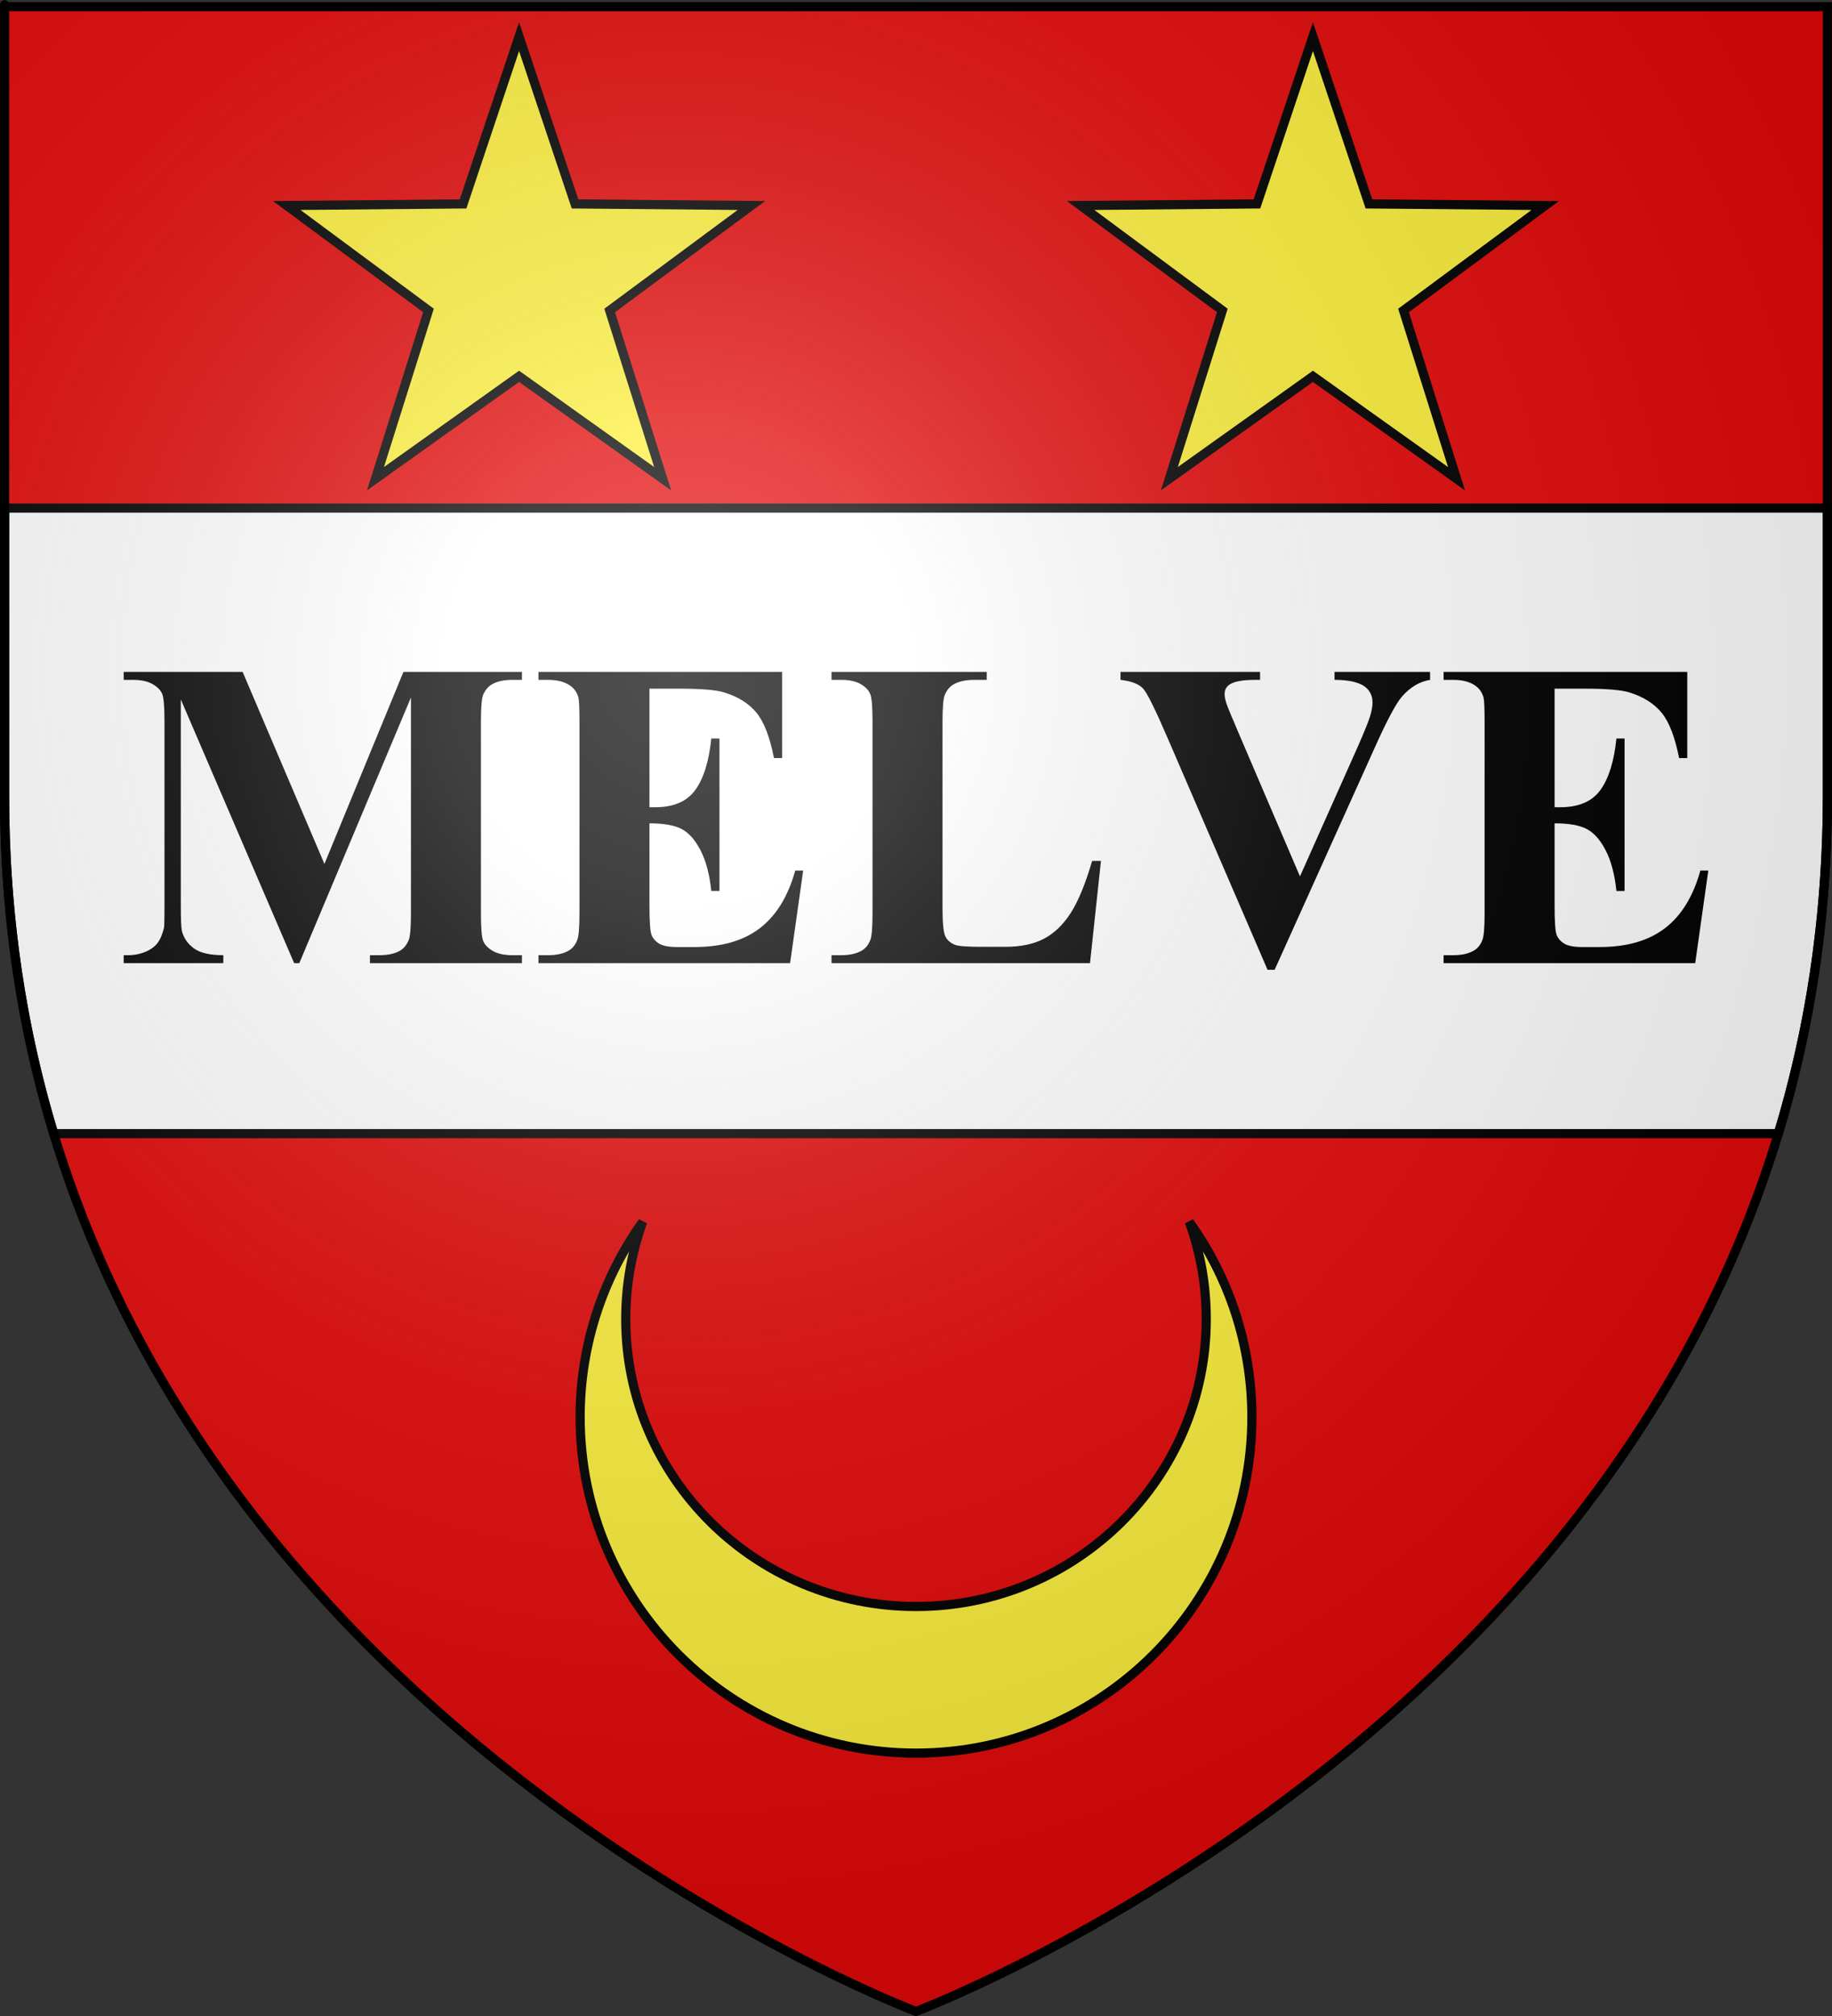
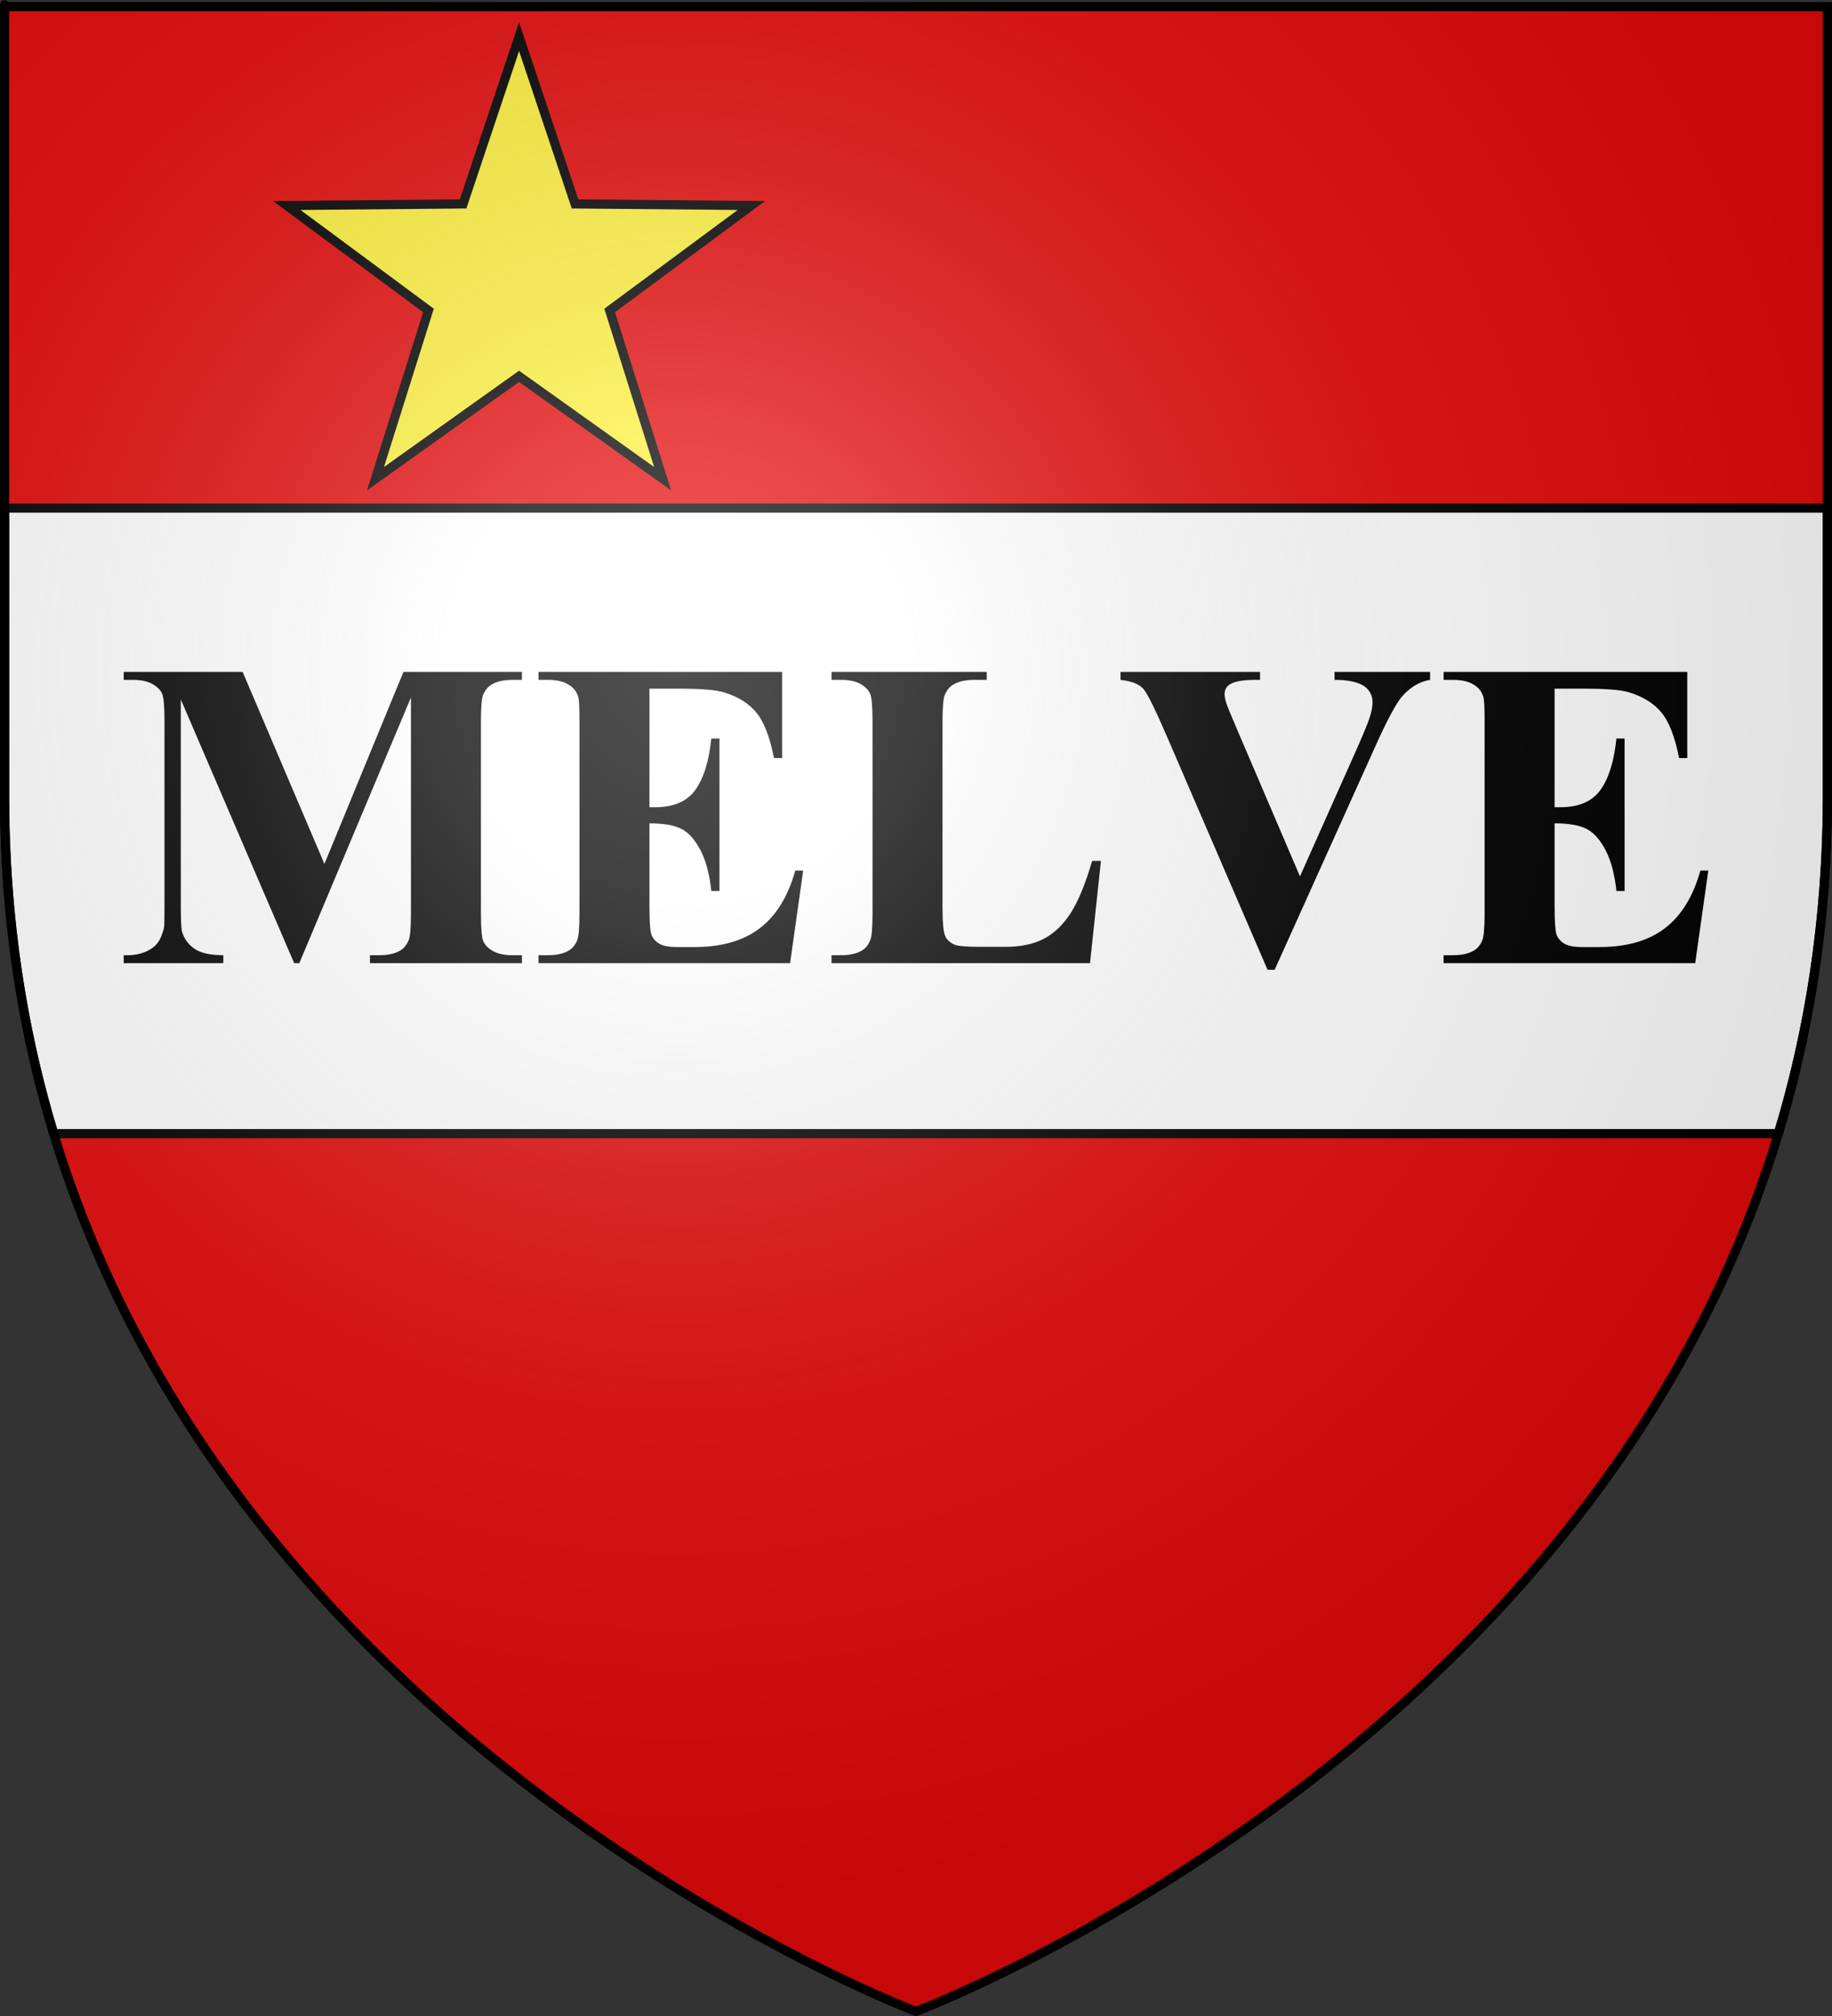
<svg xmlns="http://www.w3.org/2000/svg" xmlns:ns1="http://sodipodi.sourceforge.net/DTD/sodipodi-0.dtd" xmlns:ns2="http://www.inkscape.org/namespaces/inkscape" xmlns:xlink="http://www.w3.org/1999/xlink" height="660" width="600" version="1.0" id="svg2" ns1:version="0.32" ns2:version="0.45.1" ns1:docname="Blason_Melve.svg" ns1:docbase="C:\monAtelierGraphique\Blasons" ns2:export-filename="/Users/olivier/Desktop/Blason Rouge/Blason_Vide_3D.png" ns2:export-xdpi="144" ns2:export-ydpi="144" ns2:output_extension="org.inkscape.output.svg.inkscape">
  <rect width="100%" height="100%" fill="#333333" stroke="none" />
  <ns1:namedview ns2:window-height="750" ns2:window-width="1280" ns2:pageshadow="2" ns2:pageopacity="0.0" guidetolerance="10.0" gridtolerance="50" objecttolerance="10.0" borderopacity="1.0" bordercolor="#666666" pagecolor="#ffffff" id="base" showgrid="false" height="660px" ns2:zoom="0.22273864" ns2:cx="418.91012" ns2:cy="325.39856" ns2:window-x="-8" ns2:window-y="-8" ns2:current-layer="layer4" ns2:object-paths="false" ns2:grid-bbox="false" ns2:grid-points="true" ns2:guide-bbox="false" />
  <desc id="desc4">Flag of Canton of Valais (Wallis)</desc>
  <defs id="defs6">
    <linearGradient id="linearGradient2893">
      <stop style="stop-color:white;stop-opacity:0.314;" offset="0" id="stop2895" />
      <stop id="stop2897" offset="0.19" style="stop-color:white;stop-opacity:0.251;" />
      <stop style="stop-color:#6b6b6b;stop-opacity:0.125;" offset="0.6" id="stop2901" />
      <stop style="stop-color:black;stop-opacity:0.125;" offset="1" id="stop2899" />
    </linearGradient>
    <linearGradient id="linearGradient2885">
      <stop id="stop2887" offset="0" style="stop-color:white;stop-opacity:1;" />
      <stop style="stop-color:white;stop-opacity:1;" offset="0.229" id="stop2891" />
      <stop id="stop2889" offset="1" style="stop-color:black;stop-opacity:1;" />
    </linearGradient>
    <linearGradient id="linearGradient2955">
      <stop id="stop2867" offset="0" style="stop-color:#fd0000;stop-opacity:1;" />
      <stop style="stop-color:#e77275;stop-opacity:0.659;" offset="0.5" id="stop2873" />
      <stop style="stop-color:black;stop-opacity:0.323;" offset="1" id="stop2959" />
    </linearGradient>
    <radialGradient ns2:collect="always" xlink:href="#linearGradient2955" id="radialGradient2961" cx="225.524" cy="218.901" fx="225.524" fy="218.901" r="300" gradientTransform="matrix(-4.167939e-4,2.183,-1.884,-3.599562e-4,615.597,-289.121)" gradientUnits="userSpaceOnUse" />
    <polygon id="star" transform="scale(53,53)" points="0,-1 0.588,0.809 -0.951,-0.309 0.951,-0.309 -0.588,0.809 0,-1 " />
    <clipPath id="clip">
      <path d="M 0,-200 L 0,600 L 300,600 L 300,-200 L 0,-200 z " id="path10" />
    </clipPath>
    <radialGradient ns2:collect="always" xlink:href="#linearGradient2955" id="radialGradient1911" gradientUnits="userSpaceOnUse" gradientTransform="matrix(-4.167939e-4,2.183,-1.884,-3.599562e-4,615.597,-289.121)" cx="225.524" cy="218.901" fx="225.524" fy="218.901" r="300" />
    <radialGradient ns2:collect="always" xlink:href="#linearGradient2955" id="radialGradient2865" gradientUnits="userSpaceOnUse" gradientTransform="matrix(0,1.749,-1.593,-1.049767e-7,551.788,-191.29)" cx="225.524" cy="218.901" fx="225.524" fy="218.901" r="300" />
    <radialGradient ns2:collect="always" xlink:href="#linearGradient2955" id="radialGradient2871" gradientUnits="userSpaceOnUse" gradientTransform="matrix(0,1.386,-1.323,-5.741131e-8,-158.082,-109.541)" cx="225.524" cy="218.901" fx="225.524" fy="218.901" r="300" />
    <radialGradient ns2:collect="always" xlink:href="#linearGradient2893" id="radialGradient3163" gradientUnits="userSpaceOnUse" gradientTransform="matrix(1.353,0,0,1.349,-77.629,-85.747)" cx="221.445" cy="226.331" fx="221.445" fy="226.331" r="300" />
  </defs>
  <g ns2:groupmode="layer" id="layer3" ns2:label="Fond écu" style="display:inline" ns1:insensitive="true">
    <path id="path2855" style="fill:#e20909;fill-opacity:1;fill-rule:evenodd;stroke:none;stroke-width:1px;stroke-linecap:butt;stroke-linejoin:miter;stroke-opacity:1" d="M 300,658.5 C 300,658.5 598.5,546.18 598.5,260.728 C 598.5,-24.723 598.5,2.176 598.5,2.176 L 1.5,2.176 L 1.5,260.728 C 1.5,546.18 300,658.5 300,658.5 z " ns1:nodetypes="cccccc" />
  </g>
  <g ns2:groupmode="layer" id="layer4" ns2:label="Meubles" style="display:inline">
    <g style="display:inline" id="g6191" transform="translate(13.915,12)">
      <path id="path5217" d="M 156.085,3.5527137e-015 L 174.423,54.759 L 232.169,55.279 L 185.757,89.641 L 203.107,144.721 L 156.085,111.2 L 109.062,144.721 L 126.412,89.641 L 80,55.279 L 137.746,54.759 L 156.085,3.5527137e-015 z " style="fill:#fcef3c;fill-opacity:1;fill-rule:nonzero;stroke:#000000;stroke-width:3;stroke-linecap:round;stroke-linejoin:miter;stroke-miterlimit:4;stroke-dashoffset:12;stroke-opacity:1" />
-       <path id="path6189" d="M 416.085,2.6645353e-014 L 434.423,54.759 L 492.169,55.279 L 445.757,89.641 L 463.107,144.721 L 416.085,111.2 L 369.062,144.721 L 386.412,89.641 L 340,55.279 L 397.746,54.759 L 416.085,2.6645353e-014 z " style="fill:#fcef3c;fill-opacity:1;fill-rule:nonzero;stroke:#000000;stroke-width:3;stroke-linecap:round;stroke-linejoin:miter;stroke-miterlimit:4;stroke-dashoffset:12;stroke-opacity:1;display:inline" />
    </g>
    <path style="fill:#ffffff;fill-opacity:1;fill-rule:nonzero;stroke:#000000;stroke-width:3;stroke-linecap:round;stroke-linejoin:miter;stroke-miterlimit:4;stroke-dashoffset:12;stroke-opacity:1;display:inline" d="M 1.5,166.344 C 1.5,203.803 1.5,156.517 1.5,260.719 C 1.5,300.887 7.436,337.644 17.594,371.125 L 582.406,371.125 C 592.564,337.644 598.5,300.887 598.5,260.719 L 598.5,166.344 L 1.5,166.344 z " id="rect3248" />
    <path style="font-size:144px;font-style:normal;font-weight:bold;text-align:center;writing-mode:lr-tb;text-anchor:middle;fill:#000000;fill-opacity:1;stroke:none;stroke-width:1px;stroke-linecap:butt;stroke-linejoin:miter;stroke-opacity:1;display:inline;font-family:Times New Roman" d="M 106.254,282.832 L 132.129,219.973 L 170.941,219.973 L 170.941,222.574 L 167.848,222.574 C 165.035,222.574 162.785,223.066 161.098,224.051 C 159.926,224.707 158.988,225.809 158.285,227.355 C 157.769,228.481 157.512,231.41 157.512,236.145 L 157.512,299.004 C 157.512,303.879 157.769,306.926 158.285,308.145 C 158.801,309.363 159.855,310.43 161.449,311.344 C 163.043,312.258 165.176,312.715 167.848,312.715 L 170.941,312.715 L 170.941,315.316 L 121.16,315.316 L 121.16,312.715 L 124.254,312.715 C 127.066,312.715 129.316,312.223 131.004,311.238 C 132.176,310.582 133.113,309.457 133.816,307.863 C 134.332,306.738 134.59,303.785 134.59,299.004 L 134.59,228.34 L 98.027,315.316 L 96.34,315.316 L 59.215,228.973 L 59.215,296.121 C 59.215,300.809 59.332,303.691 59.566,304.77 C 60.176,307.113 61.5,309.023 63.539,310.5 C 65.578,311.977 68.777,312.715 73.137,312.715 L 73.137,315.316 L 40.512,315.316 L 40.512,312.715 L 41.496,312.715 C 43.605,312.762 45.574,312.422 47.402,311.695 C 49.23,310.969 50.613,309.996 51.551,308.777 C 52.488,307.559 53.215,305.848 53.73,303.645 C 53.824,303.129 53.871,300.738 53.871,296.473 L 53.871,236.145 C 53.871,231.316 53.613,228.305 53.098,227.109 C 52.582,225.914 51.527,224.859 49.934,223.945 C 48.34,223.031 46.207,222.574 43.535,222.574 L 40.512,222.574 L 40.512,219.973 L 79.465,219.973 L 106.254,282.832 z M 212.707,225.457 L 212.707,264.27 L 214.605,264.27 C 220.652,264.27 225.035,262.371 227.754,258.574 C 230.473,254.777 232.207,249.176 232.957,241.77 L 235.629,241.77 L 235.629,291.691 L 232.957,291.691 C 232.394,286.254 231.211,281.801 229.406,278.332 C 227.602,274.863 225.504,272.531 223.113,271.336 C 220.723,270.141 217.254,269.543 212.707,269.543 L 212.707,296.402 C 212.707,301.652 212.93,304.863 213.375,306.035 C 213.82,307.207 214.652,308.168 215.871,308.918 C 217.09,309.668 219.059,310.043 221.777,310.043 L 227.473,310.043 C 236.379,310.043 243.516,307.98 248.883,303.855 C 254.25,299.73 258.105,293.449 260.449,285.012 L 263.051,285.012 L 258.762,315.316 L 176.355,315.316 L 176.355,312.715 L 179.52,312.715 C 182.285,312.715 184.512,312.223 186.199,311.238 C 187.418,310.582 188.355,309.457 189.012,307.863 C 189.527,306.738 189.785,303.785 189.785,299.004 L 189.785,236.285 C 189.785,231.973 189.668,229.324 189.434,228.34 C 188.965,226.699 188.098,225.434 186.832,224.543 C 185.051,223.231 182.613,222.574 179.52,222.574 L 176.355,222.574 L 176.355,219.973 L 256.16,219.973 L 256.16,248.168 L 253.488,248.168 C 252.129,241.277 250.219,236.332 247.758,233.332 C 245.297,230.332 241.816,228.129 237.316,226.723 C 234.691,225.879 229.769,225.457 222.551,225.457 L 212.707,225.457 z M 360.574,281.848 L 356.988,315.316 L 272.332,315.316 L 272.332,312.715 L 275.496,312.715 C 278.262,312.715 280.488,312.223 282.176,311.238 C 283.395,310.582 284.332,309.457 284.988,307.863 C 285.504,306.738 285.762,303.785 285.762,299.004 L 285.762,236.285 C 285.762,231.41 285.504,228.363 284.988,227.145 C 284.473,225.926 283.43,224.859 281.859,223.945 C 280.289,223.031 278.168,222.574 275.496,222.574 L 272.332,222.574 L 272.332,219.973 L 323.168,219.973 L 323.168,222.574 L 319.02,222.574 C 316.254,222.574 314.027,223.066 312.34,224.051 C 311.121,224.707 310.16,225.832 309.457,227.426 C 308.941,228.551 308.684,231.504 308.684,236.285 L 308.684,297.035 C 308.684,301.91 308.965,305.016 309.527,306.352 C 310.09,307.688 311.191,308.684 312.832,309.34 C 314.004,309.762 316.84,309.973 321.34,309.973 L 329.285,309.973 C 334.348,309.973 338.566,309.082 341.941,307.301 C 345.316,305.52 348.234,302.707 350.695,298.863 C 353.156,295.02 355.488,289.348 357.691,281.848 L 360.574,281.848 z M 468.363,219.973 L 468.363,222.574 C 464.894,223.137 461.801,224.988 459.082,228.129 C 457.113,230.473 454.183,235.981 450.293,244.652 L 417.457,317.496 L 415.137,317.496 L 382.441,241.699 C 378.504,232.559 375.867,227.191 374.531,225.598 C 373.195,224.004 370.676,222.996 366.973,222.574 L 366.973,219.973 L 412.676,219.973 L 412.676,222.574 L 411.129,222.574 C 407.004,222.574 404.191,223.09 402.691,224.121 C 401.613,224.824 401.074,225.856 401.074,227.215 C 401.074,228.059 401.262,229.055 401.637,230.203 C 402.012,231.352 403.277,234.434 405.434,239.449 L 425.754,286.91 L 444.598,244.652 C 446.848,239.543 448.23,236.121 448.746,234.387 C 449.262,232.652 449.519,231.176 449.52,229.957 C 449.519,228.551 449.144,227.309 448.395,226.23 C 447.644,225.152 446.543,224.332 445.09,223.77 C 443.074,222.973 440.402,222.574 437.074,222.574 L 437.074,219.973 L 468.363,219.973 z M 509.145,225.457 L 509.145,264.27 L 511.043,264.27 C 517.09,264.27 521.473,262.371 524.191,258.574 C 526.91,254.777 528.644,249.176 529.395,241.77 L 532.066,241.77 L 532.066,291.691 L 529.395,291.691 C 528.832,286.254 527.648,281.801 525.844,278.332 C 524.039,274.863 521.941,272.531 519.551,271.336 C 517.16,270.141 513.691,269.543 509.145,269.543 L 509.145,296.402 C 509.144,301.652 509.367,304.863 509.812,306.035 C 510.258,307.207 511.09,308.168 512.309,308.918 C 513.527,309.668 515.496,310.043 518.215,310.043 L 523.91,310.043 C 532.816,310.043 539.953,307.98 545.32,303.855 C 550.687,299.73 554.543,293.449 556.887,285.012 L 559.488,285.012 L 555.199,315.316 L 472.793,315.316 L 472.793,312.715 L 475.957,312.715 C 478.723,312.715 480.949,312.223 482.637,311.238 C 483.855,310.582 484.793,309.457 485.449,307.863 C 485.965,306.738 486.223,303.785 486.223,299.004 L 486.223,236.285 C 486.223,231.973 486.105,229.324 485.871,228.34 C 485.402,226.699 484.535,225.434 483.27,224.543 C 481.488,223.231 479.051,222.574 475.957,222.574 L 472.793,222.574 L 472.793,219.973 L 552.598,219.973 L 552.598,248.168 L 549.926,248.168 C 548.566,241.277 546.656,236.332 544.195,233.332 C 541.734,230.332 538.254,228.129 533.754,226.723 C 531.129,225.879 526.207,225.457 518.988,225.457 L 509.145,225.457 z " id="text5192" />
-     <path style="fill:#fcef3c;fill-opacity:1;fill-rule:nonzero;stroke:#000000;stroke-width:3;stroke-linecap:round;stroke-linejoin:miter;stroke-miterlimit:4;stroke-dashoffset:12;stroke-opacity:1" d="M 210.5,400 C 197.598,418.022 190,440.098 190,463.938 C 190,524.658 239.28,573.938 300,573.938 C 360.72,573.938 410,524.658 410,463.938 C 410,440.098 402.402,418.022 389.5,400 C 393.116,409.945 395.062,420.671 395.062,431.844 C 395.062,483.788 352.481,525.938 300,525.938 C 247.519,525.938 204.938,483.788 204.938,431.844 C 204.938,420.671 206.884,409.945 210.5,400 z " id="path6205" />
  </g>
  <g ns2:groupmode="layer" id="layer2" ns2:label="Reflet final" ns1:insensitive="true" style="display:inline">
    <path ns1:nodetypes="cccccc" d="M 300,658.5 C 300,658.5 598.5,546.18 598.5,260.728 C 598.5,-24.723 598.5,2.176 598.5,2.176 L 1.5,2.176 L 1.5,260.728 C 1.5,546.18 300,658.5 300,658.5 z " style="opacity:1;fill:url(#radialGradient3163);fill-opacity:1;fill-rule:evenodd;stroke:none;stroke-width:1px;stroke-linecap:butt;stroke-linejoin:miter;stroke-opacity:1" id="path2875" ns2:export-xdpi="144" ns2:export-ydpi="144" />
  </g>
  <g ns2:groupmode="layer" id="layer1" ns2:label="Contour final" style="display:inline" ns1:insensitive="true">
    <path ns1:nodetypes="cccccc" d="M 300,658.5 C 300,658.5 1.5,546.18 1.5,260.728 C 1.5,-24.723 1.5,2.176 1.5,2.176 L 598.5,2.176 L 598.5,260.728 C 598.5,546.18 300,658.5 300,658.5 z " style="opacity:1;fill:none;fill-opacity:1;fill-rule:evenodd;stroke:#000000;stroke-width:3;stroke-linecap:butt;stroke-linejoin:miter;stroke-miterlimit:4;stroke-dasharray:none;stroke-opacity:1" id="path1411" ns2:export-xdpi="144" ns2:export-ydpi="144" />
  </g>
</svg>